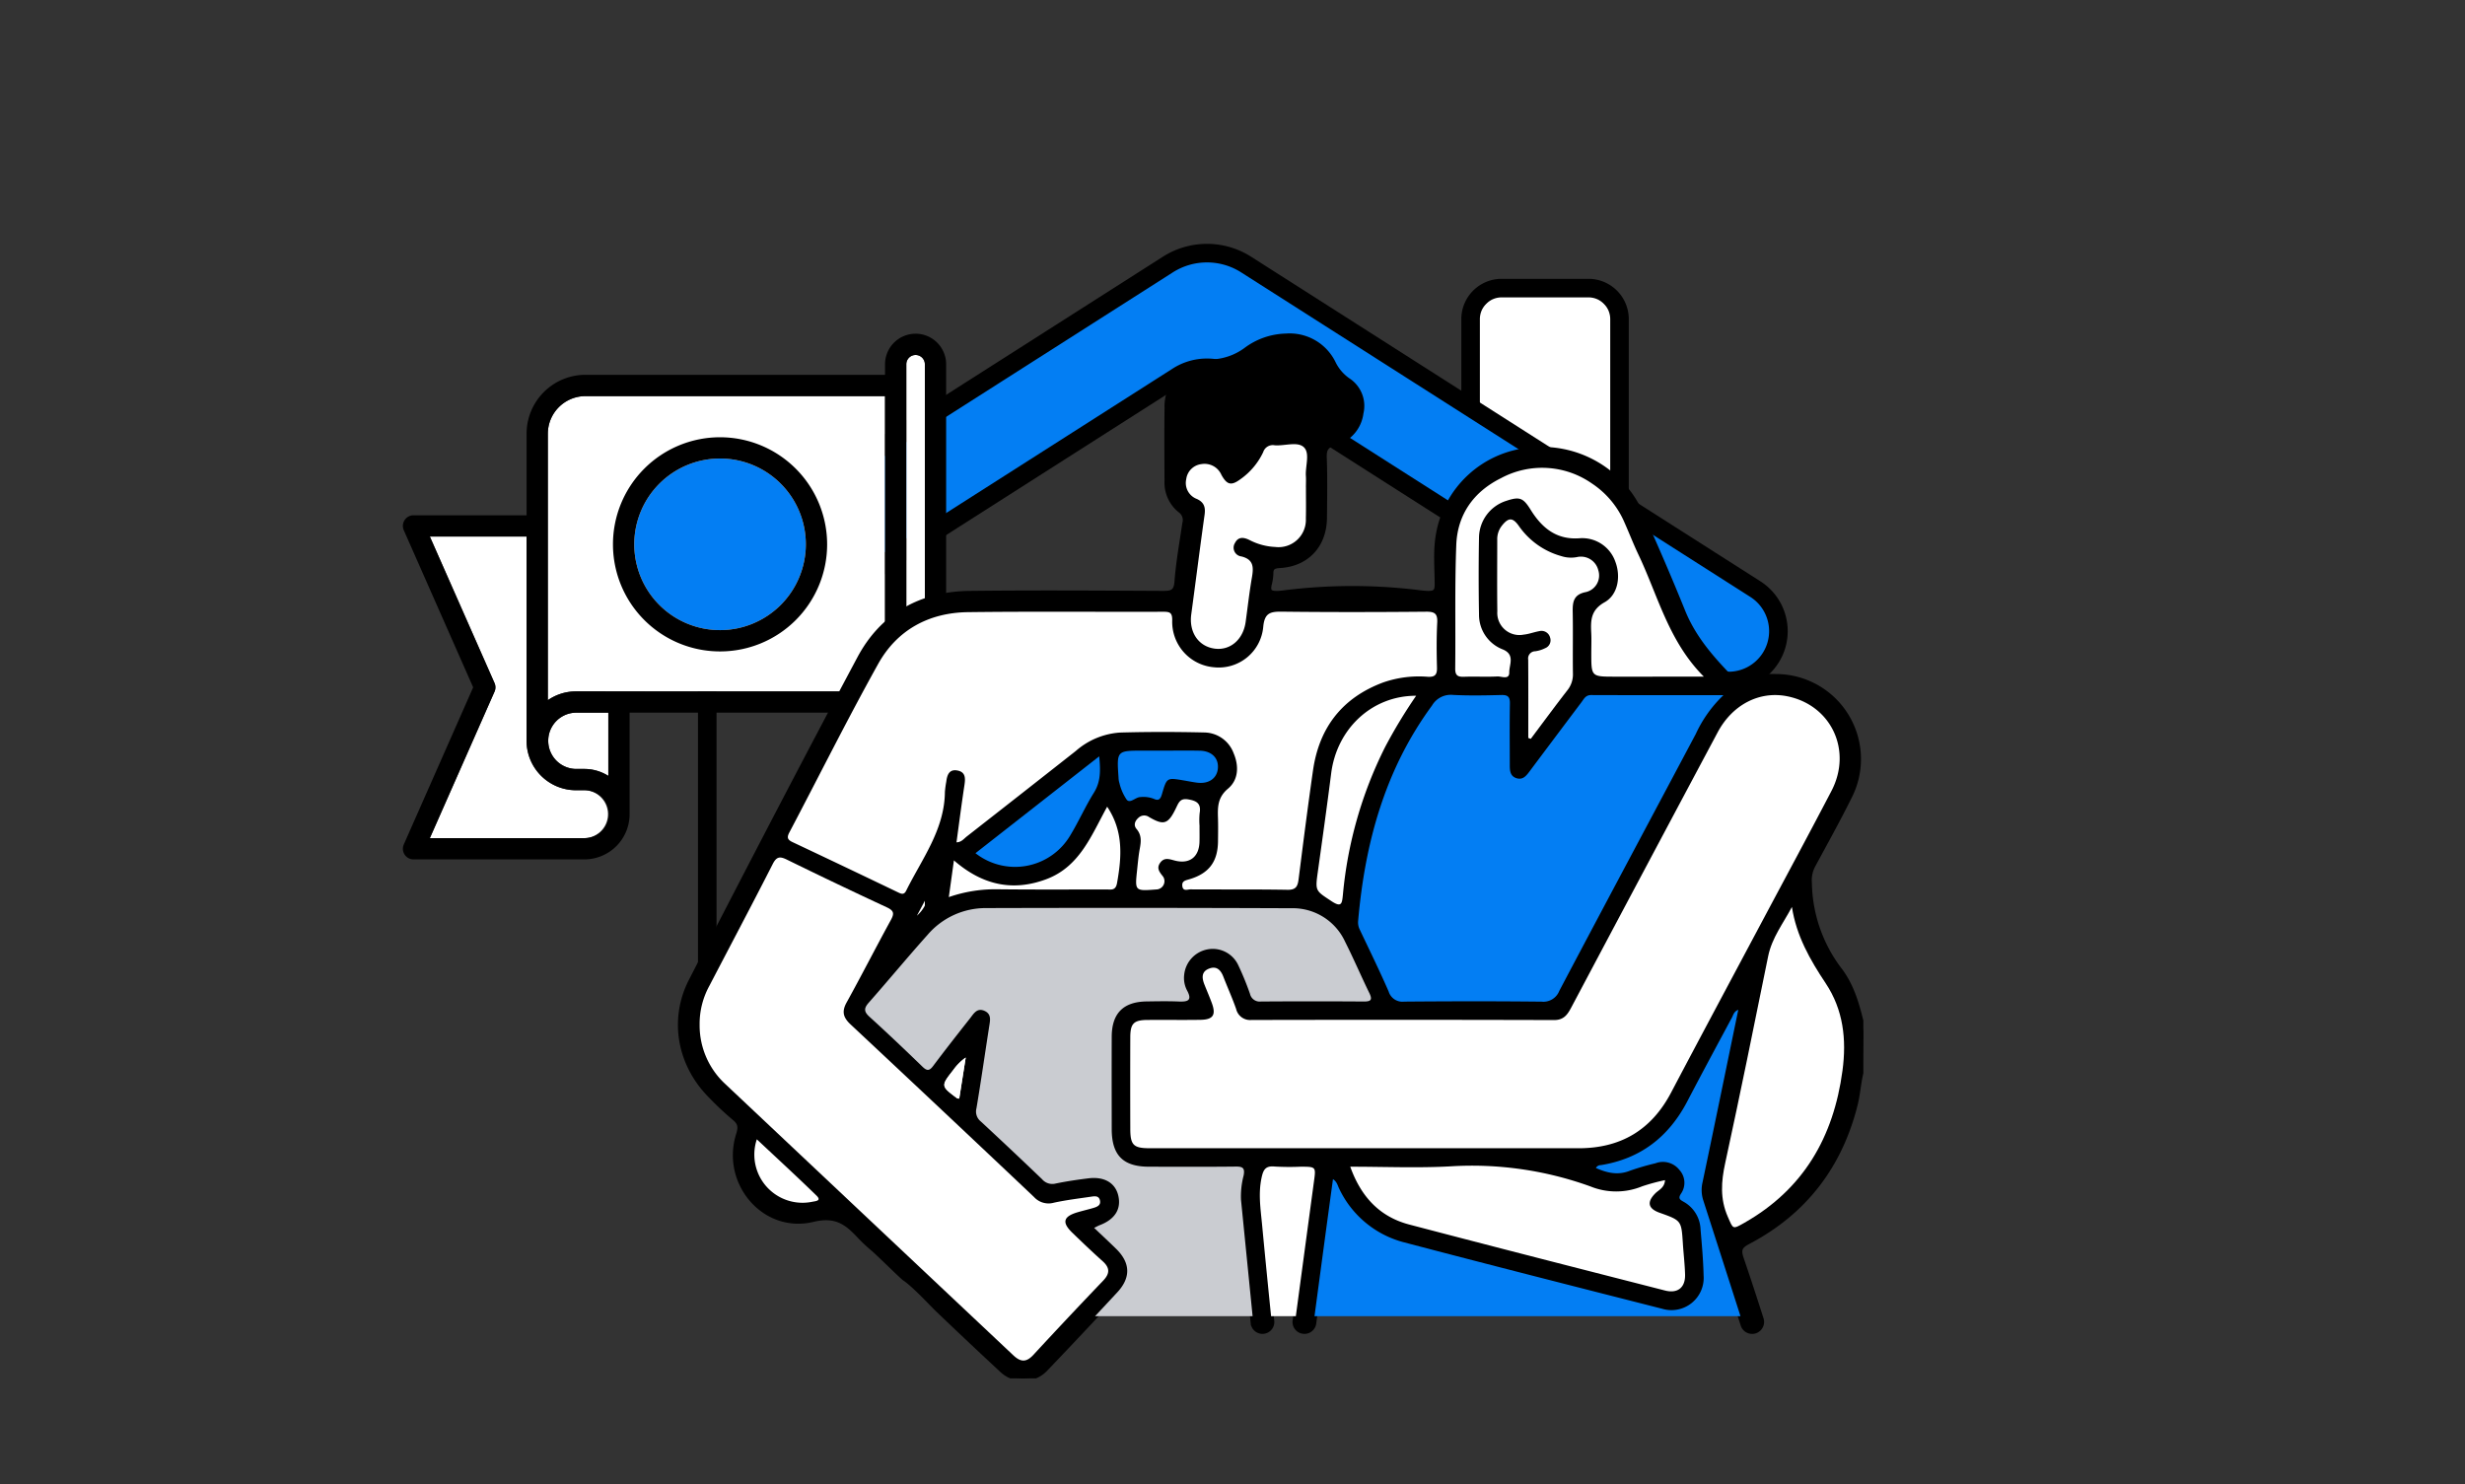
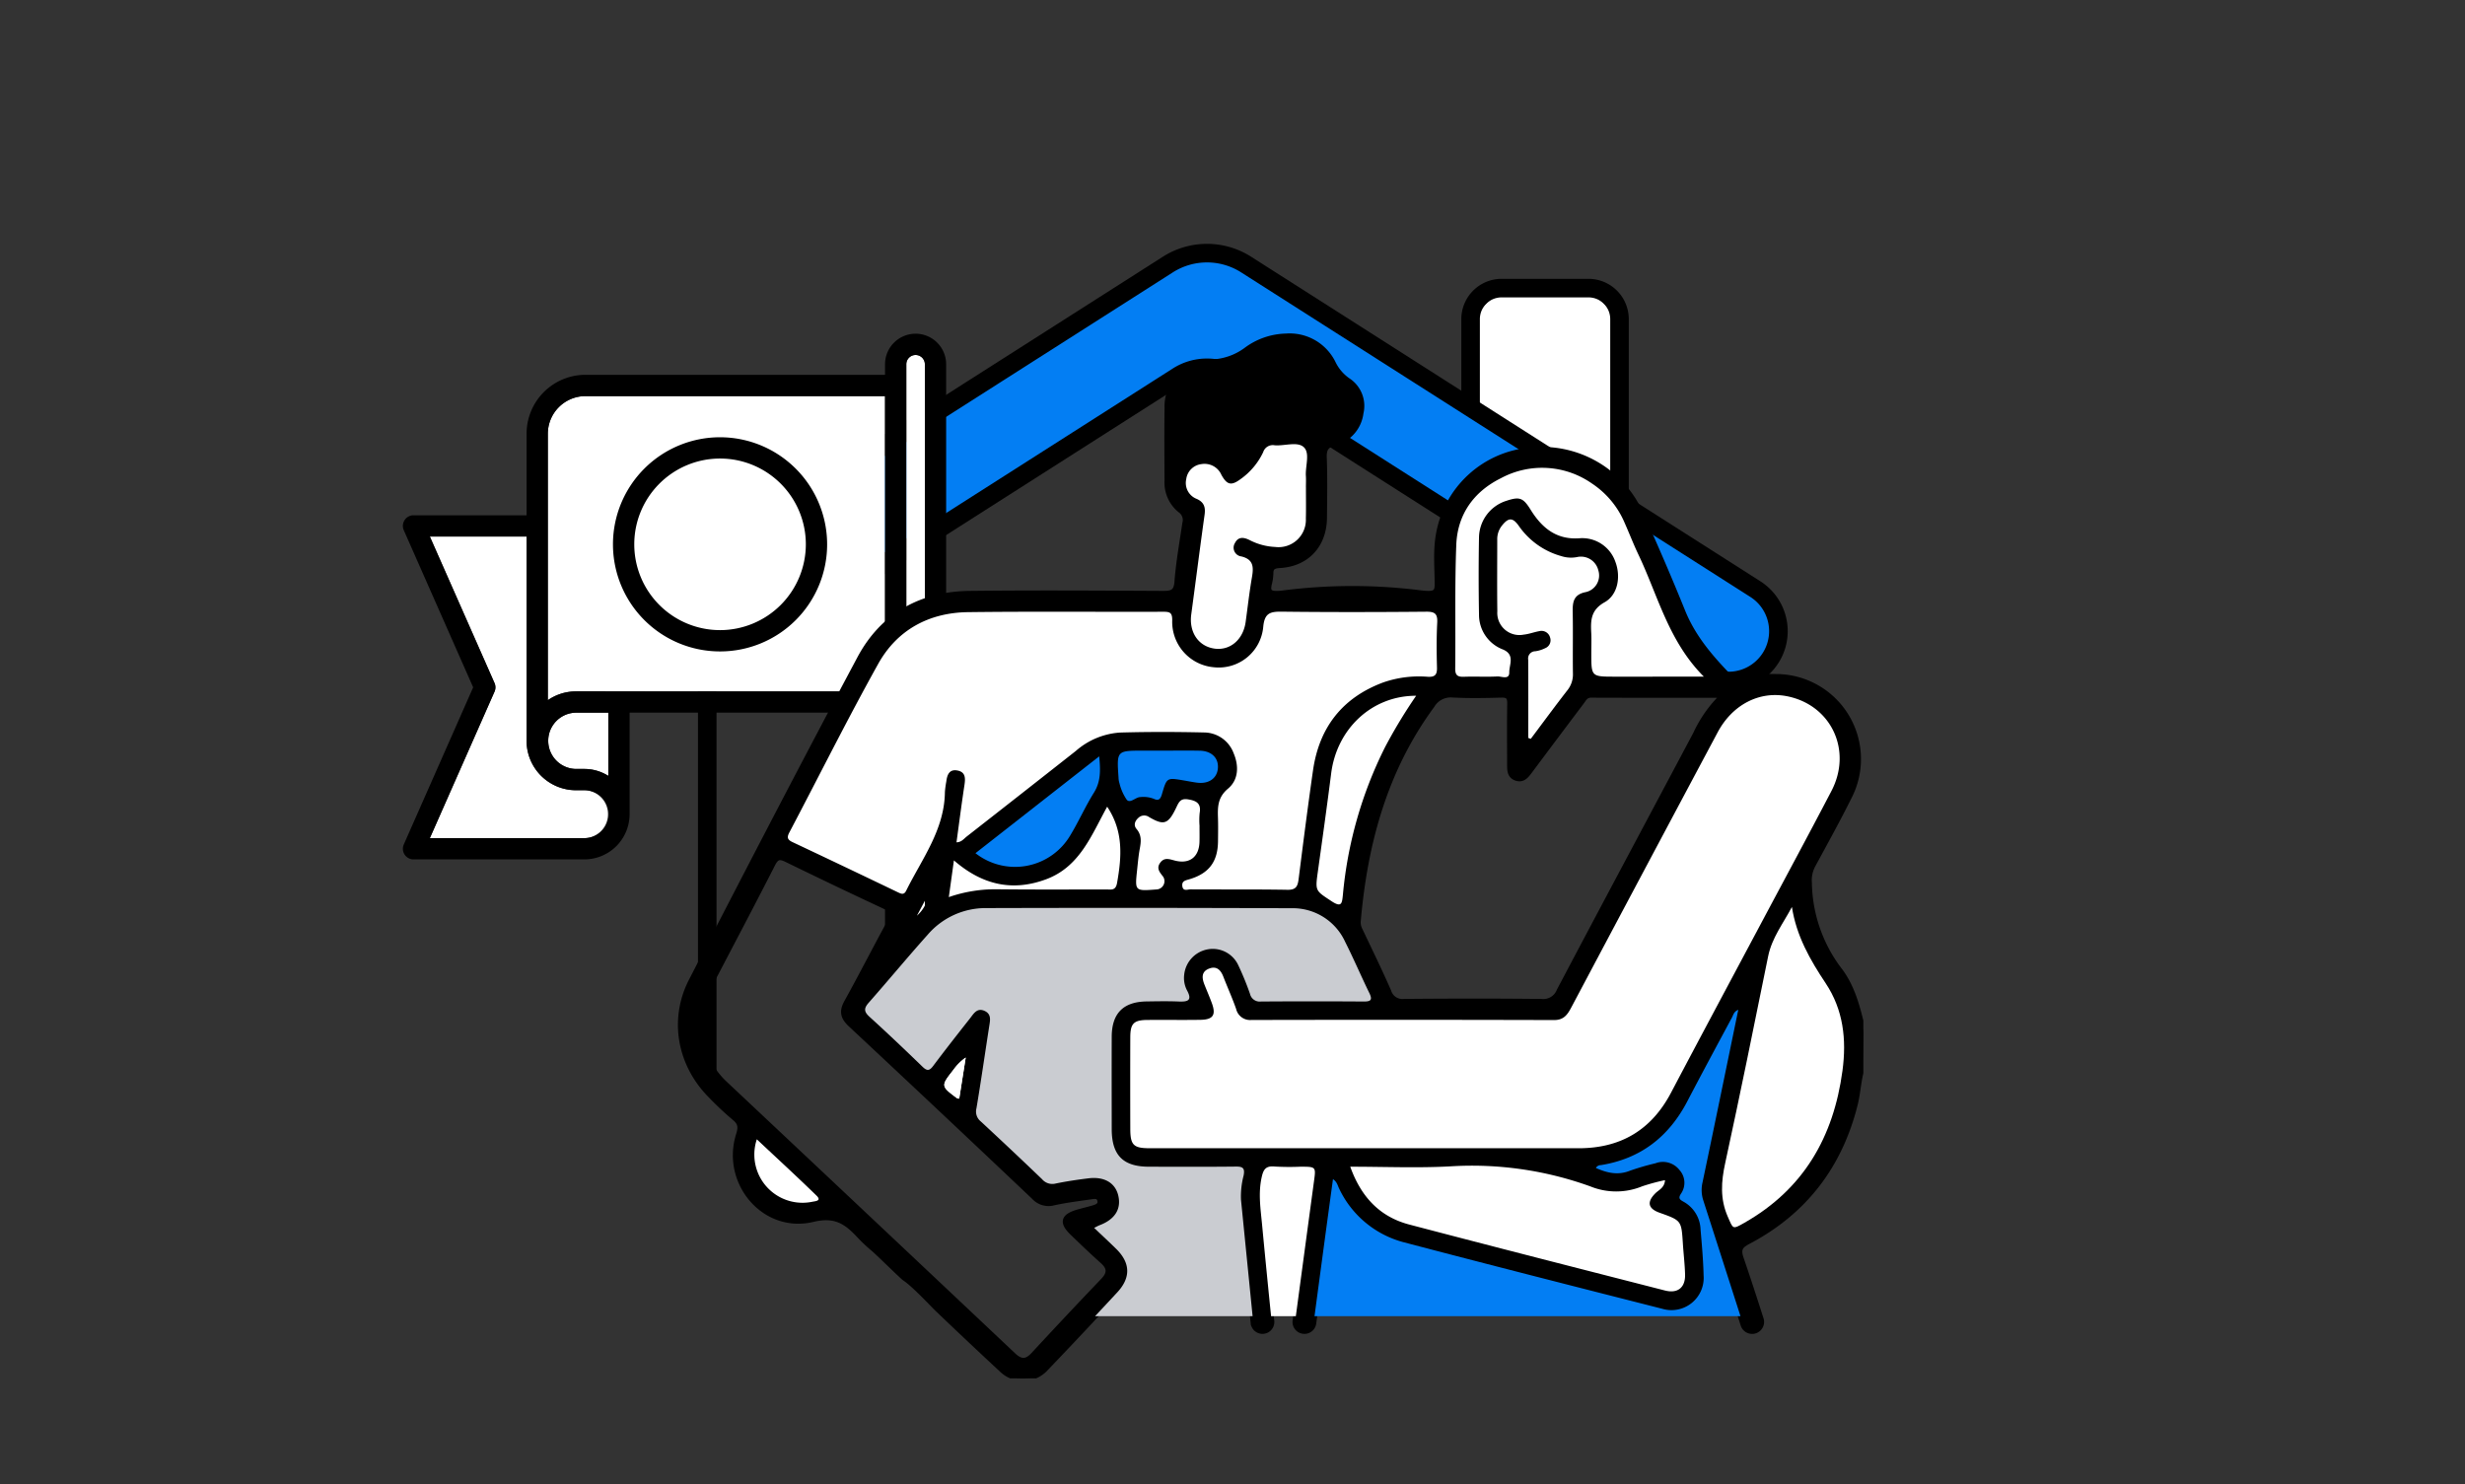
<svg xmlns="http://www.w3.org/2000/svg" width="465" height="280" viewBox="0 0 465 280">
  <rect x="0" y="0" width="465" height="280" fill="#333333" stroke="none" />
  <defs>
    <clipPath id="clip-path">
      <rect id="長方形_1844" data-name="長方形 1844" width="275.505" height="214" fill="none" />
    </clipPath>
  </defs>
  <g id="_pc_sp_alt_" data-name="【pc・sp】&lt;alt=&quot;&quot;&gt;" transform="translate(-1028 -2623)">
    <g id="グループ_2448" data-name="グループ 2448" transform="translate(1104 2669)">
      <g id="グループ_2447" data-name="グループ 2447" clip-path="url(#clip-path)">
        <path id="パス_16283" data-name="パス 16283" d="M97.124,215.961a1.751,1.751,0,0,1-1.751-1.751V137.044a1.751,1.751,0,0,1,3.5,0V214.21a1.751,1.751,0,0,1-1.751,1.751" transform="translate(-39.706 -56.326)" />
        <path id="長方形_1843" data-name="長方形 1843" d="M10.02,0h8.046A10.021,10.021,0,0,1,28.087,10.021V36.977A10.021,10.021,0,0,1,18.066,47H10.021A10.021,10.021,0,0,1,0,36.977V10.02A10.02,10.02,0,0,1,10.02,0Z" transform="translate(201.417 8.346)" fill="#fff" />
        <path id="パス_16284" data-name="パス 16284" d="M366.073,14.8a4.1,4.1,0,0,1,4.1,4.1V54.2a4.1,4.1,0,0,1-4.1,4.1h-16.39a4.1,4.1,0,0,1-4.1-4.1V18.9a4.1,4.1,0,0,1,4.1-4.1Zm0-3.5h-16.39a7.608,7.608,0,0,0-7.6,7.6V54.2a7.608,7.608,0,0,0,7.6,7.6h16.39a7.608,7.608,0,0,0,7.6-7.6V18.9a7.608,7.608,0,0,0-7.6-7.6" transform="translate(-142.418 -4.704)" />
        <path id="パス_16285" data-name="パス 16285" d="M281.37,83.718a9.372,9.372,0,0,1-5.044-1.479l-87.82-56a10.246,10.246,0,0,0-11.016,0l-87.82,56A9.406,9.406,0,1,1,79.557,66.376l11.124-7.09L175.61,5.154a13.751,13.751,0,0,1,14.778,0L286.44,66.376a9.409,9.409,0,0,1-5.069,17.342Z" transform="translate(-31.311 -1.249)" fill="#037ef3" />
        <path id="パス_16286" data-name="パス 16286" d="M181.75,3.5a11.984,11.984,0,0,1,6.447,1.88L284.249,66.6a7.655,7.655,0,1,1-8.23,12.91l-87.82-56a11.994,11.994,0,0,0-12.9,0l-87.82,56A7.655,7.655,0,1,1,79.25,66.6L175.3,5.382A11.987,11.987,0,0,1,181.75,3.5m0-3.5a15.468,15.468,0,0,0-8.33,2.429L77.367,63.65a11.157,11.157,0,1,0,12,18.816l87.82-56a8.491,8.491,0,0,1,9.133,0l87.82,56a11.157,11.157,0,1,0,12-18.816L190.079,2.429A15.468,15.468,0,0,0,181.75,0" transform="translate(-30.062 0)" />
        <path id="パス_16287" data-name="パス 16287" d="M37.866,127.052H8.717l12.2-27.631a2.007,2.007,0,0,0,0-1.622L8.717,70.166H26.96v38.527a9.334,9.334,0,0,0,9.323,9.323h1.582a4.518,4.518,0,0,1,0,9.035m4.518-11.742A8.469,8.469,0,0,0,37.866,114H36.283a5.309,5.309,0,0,1,0-10.617h6.1Zm-6.1-15.939a9.274,9.274,0,0,0-5.309,1.662V50.76a7.1,7.1,0,0,1,7.089-7.088H94.583v55.7ZM102.1,150.779H98.6V37.666a1.749,1.749,0,1,1,3.5,0Z" transform="translate(-3.629 -14.953)" fill="#fff" />
-         <path id="パス_16288" data-name="パス 16288" d="M90.964,101.745a16.183,16.183,0,1,1,16.184-16.184,16.2,16.2,0,0,1-16.184,16.184" transform="translate(-31.133 -28.884)" fill="#037ef3" />
        <path id="パス_16289" data-name="パス 16289" d="M96.717,29.039A5.77,5.77,0,0,0,90.953,34.8v1.99H34.434a11.116,11.116,0,0,0-11.1,11.1V63.289H2.007A2.007,2.007,0,0,0,.171,66.107L13.258,95.746.171,125.385A2.007,2.007,0,0,0,2.007,128.2H34.237a8.542,8.542,0,0,0,8.532-8.533V100.521H90.953V151.93h11.528V34.8a5.77,5.77,0,0,0-5.764-5.764M34.237,124.188H5.088l12.2-27.631a2.007,2.007,0,0,0,0-1.622L5.088,67.3H23.331V105.83a9.334,9.334,0,0,0,9.323,9.323h1.582a4.518,4.518,0,1,1,0,9.035m4.518-11.742a8.469,8.469,0,0,0-4.518-1.307H32.654a5.309,5.309,0,0,1,0-10.617h6.1Zm-6.1-15.939a9.273,9.273,0,0,0-5.309,1.662V47.9a7.1,7.1,0,0,1,7.089-7.088H90.953v55.7Zm65.812,51.408h-3.5V34.8a1.749,1.749,0,1,1,3.5,0Z" transform="translate(0 -12.09)" />
        <path id="パス_16290" data-name="パス 16290" d="M88.1,62.5a20.2,20.2,0,1,0,20.2,20.2A20.221,20.221,0,0,0,88.1,62.5m0,36.381A16.183,16.183,0,1,1,104.284,82.7,16.2,16.2,0,0,1,88.1,98.881" transform="translate(-28.269 -26.02)" />
        <path id="パス_16291" data-name="パス 16291" d="M308.318,149.34a27.9,27.9,0,0,1-5.653-16.4,6.02,6.02,0,0,1,.688-3.314c2.317-4.278,4.679-8.535,6.844-12.889A15.54,15.54,0,0,0,296.38,94.069c-2.471-.037-4.944-.019-7.416,0a2.588,2.588,0,0,1-2.146-.753c-3.27-3.442-6.219-7.05-8.033-11.546-2.5-6.19-5.152-12.323-7.9-18.408a20.373,20.373,0,0,0-21.061-11.991,19.237,19.237,0,0,0-17.084,15.91c-.554,3.089-.239,6.24-.233,9.361,0,1.774-.615,1.962-3.608,1.581a102.718,102.718,0,0,0-25.527.084c-2.57.316-2.912-.235-2.586-1.712a8.554,8.554,0,0,0,.294-1.935c-.021-1.234.524-1.515,1.713-1.584,5.1-.294,8.356-3.825,8.4-8.986.032-3.78.1-7.564-.037-11.34-.062-1.661.39-2.345,2.049-2.8a6.67,6.67,0,0,0,4.871-5.616,5.708,5.708,0,0,0-2.423-6.121,8.474,8.474,0,0,1-2.779-3.233,9.114,9.114,0,0,0-8.9-5.136,13.063,13.063,0,0,0-7.5,2.585,11.6,11.6,0,0,1-6.469,2.289,8.383,8.383,0,0,0-8.453,8.68c-.063,4.579-.024,9.16-.007,13.74a6.685,6.685,0,0,0,2.519,5.555,2.255,2.255,0,0,1,.838,2.46c-.532,3.665-1.2,7.323-1.477,11.009-.152,2.044-1.028,2.231-2.72,2.223-12.14-.06-24.283-.139-36.423,0-9.16.109-16.4,4.155-20.715,12.233-10.769,20.175-21.293,40.483-31.77,60.811-3.781,7.336-2.168,15.835,3.68,21.686A58.221,58.221,0,0,0,99.94,177.3c1.159.939,1.218,1.79.784,3.156-2.854,9,4.808,18.166,13.973,15.969,4.266-1.022,6.347.473,8.735,3.017a29.594,29.594,0,0,0,2.695,2.544c.873.721,5.432,5.235,5.9,5.548,1.853,1.231,5.234,4.9,6.22,5.847q6.063,5.805,12.218,11.514a5.76,5.76,0,0,0,8.063-.235q6.862-7.168,13.6-14.451c2.6-2.8,2.487-5.567-.214-8.216-1.324-1.3-2.686-2.561-4.146-3.949.511-.251.757-.4,1.021-.5,2.9-1.091,4.137-3.06,3.526-5.618-.566-2.371-2.631-3.6-5.617-3.23-2.089.258-4.177.567-6.237.993a2.524,2.524,0,0,1-2.505-.817q-5.754-5.5-11.588-10.918a2.386,2.386,0,0,1-.8-2.47c.866-5.156,1.6-10.334,2.41-15.5.173-1.107.435-2.245-.84-2.851-1.464-.7-2.1.522-2.8,1.408-2.339,2.969-4.675,5.939-6.943,8.962-.767,1.022-1.245.953-2.234-.088a95.487,95.487,0,0,0-9.334-8.818c-1.456-1.167-1.648-1.828-.6-3.014,3.749-4.253,7.364-8.624,11.145-12.848a15.139,15.139,0,0,1,11.245-5.017q28.659-.077,57.319.029a10.849,10.849,0,0,1,10.175,6.328c1.6,3.172,3,6.45,4.557,9.646.609,1.247.375,1.628-1.021,1.619q-9.705-.064-19.411,0a1.876,1.876,0,0,1-2.071-1.443,54.727,54.727,0,0,0-2.215-5.442,5.306,5.306,0,0,0-6.006-2.9,5.432,5.432,0,0,0-4.181,4.748,5.047,5.047,0,0,0,.547,2.96c1.036,1.919.083,2.146-1.56,2.08-2.033-.082-4.071-.045-6.106-.013-4.365.069-6.528,2.247-6.548,6.638-.026,5.816-.014,11.632,0,17.448.008,4.926,2.132,7.075,7.008,7.086,5.452.012,10.905.039,16.357-.023,1.32-.015,1.8.234,1.516,1.681a15.562,15.562,0,0,0-.5,4.533q1.172,11.638,2.321,23.278a1.735,1.735,0,1,0,3.454-.346q-.92-9.1-1.794-18.207c-.273-2.876-.721-5.735-.128-8.673.328-1.622.72-2.459,2.543-2.274a47.746,47.746,0,0,0,4.795.034c3.017,0,2.958-.007,2.561,2.914q-1.78,13.072-3.521,26.149a1.736,1.736,0,0,0,1.721,1.966h.021a1.735,1.735,0,0,0,1.72-1.505q1-7.508,2.012-15.015c.54-4.016,1.09-8.032,1.651-12.167.795.534.88,1.229,1.169,1.793A18.758,18.758,0,0,0,226.2,200.764c16.214,4.264,32.46,8.4,48.709,12.532a6.08,6.08,0,0,0,7.829-6.277c-.071-2.9-.329-5.8-.577-8.7a6.2,6.2,0,0,0-3.154-5.178c-.72-.407-1.135-.636-.527-1.562a3.588,3.588,0,0,0-.3-4.46,3.949,3.949,0,0,0-4.524-1.26,47.363,47.363,0,0,0-4.8,1.4c-2.281.915-4.343.416-6.433-.515a1.042,1.042,0,0,1,.934-.538c7.522-1.208,12.839-5.37,16.327-12.063,2.751-5.28,5.579-10.52,8.4-15.765.266-.5.382-1.161,1.2-1.47-2.261,10.956-4.472,21.758-6.741,32.547a6.929,6.929,0,0,0,.187,3.553q3.761,11.65,7.489,23.311a1.758,1.758,0,0,0,3.349-1.072c-1.22-3.814-2.457-7.622-3.756-11.409-.616-1.794-.177-2.422,1.393-3.249,10.561-5.567,17.2-14.248,20.1-25.816.585-2.332.632-4.77,1.381-7.066l.2-6.589c-.985-4.133-1.913-8.342-4.559-11.772M236.082,69.209c.224-5.736,3.285-10.038,8.418-12.582a16.405,16.405,0,0,1,17.173,1,16.728,16.728,0,0,1,6.176,7.439c.881,1.989,1.666,4.022,2.6,5.984,3.681,7.728,5.669,16.338,12.335,23.011H266.024c-4.469,0-4.469,0-4.469-4.377,0-1.307.055-2.618-.012-3.922-.12-2.345-.071-4.281,2.524-5.736,2.527-1.418,3.075-4.852,2.039-7.608a6.623,6.623,0,0,0-6.563-4.479c-4.469.406-7.257-1.871-9.412-5.331-1.41-2.264-2.054-2.564-4.584-1.72a7.364,7.364,0,0,0-5.184,6.832q-.128,7.3,0,14.6a6.992,6.992,0,0,0,4.522,6.62c2.323,1,1.163,2.868,1.185,4.305.023,1.479-1.452.74-2.237.78-2.1.109-4.213-.02-6.317.059-1.191.044-1.656-.281-1.642-1.562.086-7.771-.1-15.551.2-23.312m21.965,12.651c.073,3.848-.01,7.7.04,11.549a4.775,4.775,0,0,1-1.03,3.2c-2.354,3.024-4.62,6.116-6.92,9.182l-.47-.168c0-4.922.018-9.845-.015-14.766a1.359,1.359,0,0,1,1.337-1.593,6.127,6.127,0,0,0,1.859-.58,1.594,1.594,0,0,0,.94-1.981,1.672,1.672,0,0,0-2.022-1.238c-1,.175-1.966.556-2.967.66a4.173,4.173,0,0,1-4.972-4.39c-.06-4.5-.012-9.007-.016-13.51a4.1,4.1,0,0,1,.864-2.631c1.255-1.6,2.063-1.6,3.216.037a14.459,14.459,0,0,0,8.006,5.683,5.943,5.943,0,0,0,2.984.178,3.368,3.368,0,0,1,4,2.515,3.212,3.212,0,0,1-2.309,4.083c-2.359.442-2.561,1.85-2.525,3.765M207.711,56.195c.047.724.008,1.453.008,2.18-.006,1.962.036,3.926-.015,5.887a5.154,5.154,0,0,1-5.78,5.342,11.634,11.634,0,0,1-4.8-1.281c-1.1-.56-2.162-.721-2.8.541a1.661,1.661,0,0,0,1.225,2.528c2.324.571,2.3,2.064,1.979,3.946-.482,2.789-.8,5.607-1.184,8.412-.463,3.353-2.956,5.461-5.927,5.017-3.015-.451-4.785-3.125-4.334-6.451.849-6.261,1.636-12.529,2.514-18.785.2-1.415-.088-2.364-1.467-2.988a3.218,3.218,0,0,1-1.994-3.725,3.273,3.273,0,0,1,2.906-2.849,3.467,3.467,0,0,1,3.738,2.039c1.059,1.9,1.857,2.078,3.572.822a13.07,13.07,0,0,0,4.308-5.115,1.9,1.9,0,0,1,2.17-1.291c1.87.144,4.278-.757,5.478.344,1.226,1.126.286,3.566.4,5.426M185.09,42.924a4.769,4.769,0,0,1,4.8-4.693,15.5,15.5,0,0,0,8.7-3.028,9.27,9.27,0,0,1,7-1.778,5.571,5.571,0,0,1,4.3,3.326,7.726,7.726,0,0,0,2.917,3.7c1.53.853,2.285,2.075,1.716,3.782a3.742,3.742,0,0,1-3.8,2.705c-3.488.02-6.978.072-10.463-.02-1.682-.044-2.794.4-3.239,2.151a7.522,7.522,0,0,1-.958,1.944c-.866,1.428-1.538,2.663-3.476.8-2.069-1.99-4.809-1.645-7.522-.662,0-2.868-.11-5.557.031-8.232m-70.5,150.2a9.091,9.091,0,0,1-10.447-11.788c3.892,3.654,7.623,7.076,11.248,10.609,1.042,1.016-.183,1.049-.8,1.178m26.607-24.859a9.984,9.984,0,0,1,2.345-2.348q-.611,3.874-1.222,7.744c-.246-.032-.333-.016-.382-.053-3.1-2.318-3.1-2.32-.741-5.344m-11.775-28.29c-2.827,5.153-5.493,10.4-8.339,15.537-.954,1.725-.667,2.837.737,4.149q17.364,16.219,34.611,32.563a3.7,3.7,0,0,0,3.712,1.079c2.335-.513,4.721-.8,7.09-1.149.641-.1,1.4-.2,1.621.653.246.958-.5,1.261-1.217,1.476-.972.291-1.964.518-2.939.8-2.747.8-3.063,1.923-1.052,3.869,1.879,1.82,3.77,3.629,5.719,5.372,1.387,1.239,1.4,2.325.111,3.671q-6.628,6.932-13.141,13.974c-1.333,1.443-2.391,1.45-3.825.1Q125.4,196.479,98.236,170.952A15.049,15.049,0,0,1,93.345,159.7a14.878,14.878,0,0,1,1.84-7.321c3.987-7.66,8.036-15.289,11.956-22.983.727-1.428,1.374-1.45,2.656-.824q9.388,4.585,18.855,9c1.341.622,1.452,1.148.767,2.4m3.431.909,3.987-7.484c.46,3.518-1.026,5.627-3.987,7.484m39.238-7.876c-.263,1.472-1.142,1.2-2.027,1.2-6.818,0-13.637.044-20.454-.033a26.713,26.713,0,0,0-9.248,1.475c.333-2.4.625-4.5.961-6.927,5.335,4.638,11.05,5.931,17.418,3.553,6.339-2.366,8.526-8.321,11.491-13.678,3.111,4.655,2.744,9.478,1.86,14.412m-26.7-5.641,23.344-18.271c.26,2.7.284,4.8-1,6.861-1.61,2.579-2.849,5.387-4.422,7.991a12.1,12.1,0,0,1-17.918,3.42M173.934,117.3a9.384,9.384,0,0,1-1.389-3.144,3.723,3.723,0,0,1-.172-1.063c-.353-5.076-.351-5.076,4.668-5.076h3.922c2.251,0,4.5-.034,6.754.012,2.23.047,3.566,1.4,3.4,3.334-.168,1.9-1.752,2.988-3.962,2.69-.862-.116-1.717-.289-2.575-.433-3.1-.519-3.1-.52-4.017,2.613-.231.789-.545,1.35-1.507.881a5.449,5.449,0,0,0-2.56-.338c-.929.015-1.873,1.24-2.558.523m9.272,11.5c-1.059-.237-2.135-.8-2.969.353-.763,1.054-.13,1.769.56,2.646a1.57,1.57,0,0,1-1.3,2.405c-4.038.309-4.044.308-3.625-3.623.146-1.37.264-2.749.516-4.1.247-1.328.361-2.538-.615-3.684-.62-.728-.305-1.525.361-2.115a1.572,1.572,0,0,1,2-.136c2.823,1.644,3.634,1.375,5.174-1.889.47-1,.811-1.67,2.178-1.449,1.619.261,2.507.778,2.189,2.59a14.026,14.026,0,0,0-.023,2.392c0,1.016.022,2.033-.008,3.049-.081,2.763-1.791,4.155-4.439,3.563m23.135,3.457c-.167,1.325-.472,2.035-2.077,2.007-6.1-.107-12.21-.04-18.316-.082-.533,0-1.4.438-1.541-.609-.127-.98.583-1.077,1.33-1.3,3.71-1.1,5.362-3.333,5.4-7.172.014-1.453.04-2.908-.006-4.361-.066-2.1-.057-3.921,1.9-5.565s2.077-4.257,1.057-6.663a5.988,5.988,0,0,0-5.561-3.928c-5.3-.123-10.614-.133-15.915.019a14.059,14.059,0,0,0-8.3,3.469q-10.262,8.109-20.584,16.142c-.55.43-.993,1.076-1.937,1.093.5-3.628.959-7.221,1.505-10.8.194-1.275.228-2.443-1.3-2.74-1.567-.306-1.97.821-2.125,2.091a17.578,17.578,0,0,0-.261,1.941c-.068,7.138-4.325,12.624-7.3,18.619-.437.881-.967.6-1.6.3q-9.918-4.744-19.855-9.451c-.951-.448-1.084-.884-.588-1.826,5.583-10.6,10.926-21.325,16.751-31.785,3.581-6.431,9.587-9.673,16.95-9.765,12.282-.154,24.568-.029,36.851-.074,1.267,0,1.686.193,1.668,1.637a8.6,8.6,0,0,0,7.906,8.834,8.426,8.426,0,0,0,9.264-7.6c.236-2.62,1.292-2.917,3.511-2.89,9.084.11,18.172.089,27.256.007,1.64-.015,2.139.423,2.056,2.063-.145,2.828-.121,5.669-.046,8.5.036,1.34-.409,1.785-1.741,1.711a20.516,20.516,0,0,0-8.377,1.059c-7.734,2.875-12.1,8.5-13.268,16.6-.98,6.828-1.853,13.673-2.717,20.517m8.358,2.934c-.165,1.589-.2,2.512-2.151,1.223-3.034-2.008-3.092-1.875-2.576-5.568.861-6.174,1.728-12.349,2.513-18.533,1.07-8.431,7.694-14.671,16.034-14.65a97.037,97.037,0,0,0-5.865,9.687,77.761,77.761,0,0,0-7.954,27.842m3.2,6.625a3.063,3.063,0,0,1-.328-1.663c1.285-14.706,5.038-28.548,13.942-40.654a4.093,4.093,0,0,1,3.923-2c3.043.162,6.1.1,9.151.019,1.232-.031,1.635.353,1.614,1.595-.066,3.85-.026,7.7-.02,11.552,0,1.036.008,2.121,1.222,2.53s1.862-.407,2.5-1.259q4.888-6.547,9.807-13.07c.462-.614.779-1.342,1.8-1.337,8.121.033,16.242.018,24.975.018a24.015,24.015,0,0,0-5.224,7.325c-8.578,16.147-17.2,32.273-25.738,48.442a3.217,3.217,0,0,1-3.331,2.046c-8.645-.1-17.291-.082-25.937-.009a2.71,2.71,0,0,1-2.926-1.907c-1.713-3.919-3.6-7.766-5.432-11.632m53.225,48.395a37.619,37.619,0,0,1,4.342-1.175c-.1,1.459-1.176,1.831-1.826,2.484-1.644,1.652-1.387,2.886.822,3.673,4.1,1.459,4.091,1.459,4.369,5.781.126,1.956.365,3.909.417,5.867.065,2.456-1.4,3.627-3.785,3.015-16.091-4.122-32.187-8.226-48.252-12.447-5.526-1.452-9.072-5.168-11.125-10.907,6.5,0,12.682.268,18.833-.062a65.706,65.706,0,0,1,26.5,3.789,12.894,12.894,0,0,0,9.708-.016m5.47-17.671c-3.719,7.056-9.526,10.488-17.461,10.478q-19.949-.025-39.9,0-20.494,0-40.987,0c-3.074,0-3.658-.6-3.662-3.711q-.01-8.612,0-17.224c.008-2.587.651-3.24,3.206-3.262,3.343-.029,6.686.028,10.028-.024,2.4-.036,2.973-.923,2.139-3.182-.427-1.157-.919-2.289-1.375-3.435-.5-1.268-.639-2.5.926-3.067,1.395-.506,2.153.319,2.632,1.558.786,2.029,1.685,4.017,2.406,6.068a2.7,2.7,0,0,0,2.873,2.087q28.561-.039,57.121.015c1.813,0,2.51-1.017,3.227-2.366q13.78-25.965,27.612-51.9c2.8-5.25,7.9-7.859,13.128-6.81,8.3,1.666,12.332,10.214,8.335,17.874-4.33,8.3-8.783,16.538-13.182,24.8-5.695,10.7-11.422,21.382-17.074,32.106m32.346-4.142c-1.684,12.509-7.344,22.334-18.492,28.675-2.291,1.3-2.11,1.2-3.136-1.136-1.485-3.372-1.253-6.628-.492-10.129,2.82-12.973,5.46-25.985,8.1-39,.71-3.5,2.855-6.227,4.488-9.317.839,5.453,3.414,9.967,6.369,14.4,3.317,4.98,3.963,10.565,3.165,16.5" transform="translate(-37.371 -12.424)" stroke="#000" stroke-width="1" />
        <path id="パス_16292" data-name="パス 16292" d="M205.707,181.9c-2.964,5.357-5.152,11.312-11.491,13.678-6.368,2.377-12.083,1.084-17.418-3.553-.336,2.422-.627,4.526-.961,6.927a26.712,26.712,0,0,1,9.248-1.475c6.817.077,13.636.037,20.454.033.885,0,1.764.274,2.028-1.2.884-4.934,1.251-9.757-1.86-14.413M177.8,236.963q.61-3.867,1.222-7.744a9.985,9.985,0,0,0-2.345,2.349c-2.363,3.023-2.362,3.025.741,5.343.048.037.135.021.382.053" transform="translate(-72.85 -75.729)" fill="#fff" />
        <path id="パス_16293" data-name="パス 16293" d="M253,53.638c2.713-.983,5.453-1.328,7.522.662,1.938,1.863,2.611.628,3.476-.8a7.506,7.506,0,0,0,.958-1.944c.445-1.748,1.557-2.2,3.239-2.151,3.486.092,6.976.04,10.464.019a3.742,3.742,0,0,0,3.8-2.705c.569-1.707-.186-2.929-1.716-3.781a7.723,7.723,0,0,1-2.917-3.7,5.57,5.57,0,0,0-4.3-3.326,9.269,9.269,0,0,0-7,1.777,15.492,15.492,0,0,1-8.7,3.028,4.769,4.769,0,0,0-4.8,4.693c-.142,2.675-.031,5.363-.031,8.232" transform="translate(-105.313 -14.906)" />
        <path id="パス_16294" data-name="パス 16294" d="M275.7,72.9c0-.727.039-1.456-.008-2.18-.119-1.86.822-4.3-.405-5.426-1.2-1.1-3.608-.2-5.477-.344a1.9,1.9,0,0,0-2.169,1.291,13.081,13.081,0,0,1-4.308,5.116c-1.715,1.255-2.513,1.081-3.572-.822a3.468,3.468,0,0,0-3.739-2.04,3.274,3.274,0,0,0-2.9,2.849,3.218,3.218,0,0,0,1.994,3.725c1.379.624,1.665,1.573,1.467,2.988-.878,6.256-1.665,12.525-2.514,18.785-.451,3.326,1.319,6,4.334,6.451,2.97.445,5.463-1.665,5.927-5.017.388-2.806.7-5.624,1.184-8.413.325-1.882.346-3.374-1.979-3.946a1.661,1.661,0,0,1-1.225-2.528c.636-1.263,1.7-1.1,2.8-.541a11.64,11.64,0,0,0,4.8,1.281,5.155,5.155,0,0,0,5.78-5.343c.051-1.961.009-3.925.015-5.887" transform="translate(-105.35 -26.954)" fill="#fff" />
        <path id="パス_16295" data-name="パス 16295" d="M387.009,111.771c-6.667-6.674-8.654-15.283-12.335-23.011-.935-1.962-1.72-4-2.6-5.984a16.729,16.729,0,0,0-6.175-7.439,16.4,16.4,0,0,0-17.173-1c-5.134,2.544-8.2,6.845-8.419,12.581-.3,7.761-.114,15.541-.2,23.312-.015,1.281.45,1.607,1.642,1.563,2.1-.079,4.215.05,6.317-.058.785-.041,2.26.7,2.237-.78-.023-1.438,1.138-3.307-1.185-4.306a6.992,6.992,0,0,1-4.522-6.62q-.132-7.3,0-14.6A7.365,7.365,0,0,1,349.77,78.6c2.53-.845,3.174-.544,4.584,1.72,2.154,3.46,4.943,5.736,9.411,5.331a6.624,6.624,0,0,1,6.563,4.479c1.036,2.756.489,6.189-2.039,7.607-2.6,1.456-2.645,3.392-2.524,5.736.067,1.3.012,2.614.012,3.922,0,4.378,0,4.378,4.469,4.378Z" transform="translate(-141.593 -30.133)" fill="#fff" />
        <path id="パス_16296" data-name="パス 16296" d="M359.537,130.28l.469.168c2.3-3.066,4.567-6.158,6.921-9.182a4.776,4.776,0,0,0,1.03-3.2c-.051-3.849.033-7.7-.04-11.549-.036-1.914.166-3.322,2.525-3.765a3.211,3.211,0,0,0,2.309-4.083,3.367,3.367,0,0,0-4-2.514,5.956,5.956,0,0,1-2.984-.178,14.465,14.465,0,0,1-8.007-5.684c-1.153-1.635-1.961-1.633-3.215-.037a4.092,4.092,0,0,0-.864,2.631c0,4.5-.043,9.008.016,13.51a4.173,4.173,0,0,0,4.972,4.39c1-.1,1.969-.485,2.967-.66a1.673,1.673,0,0,1,2.022,1.239,1.593,1.593,0,0,1-.94,1.98,6.127,6.127,0,0,1-1.859.58,1.358,1.358,0,0,0-1.337,1.593c.033,4.922.015,9.844.015,14.766" transform="translate(-147.24 -37.077)" fill="#fff" />
        <path id="パス_16297" data-name="パス 16297" d="M279.728,231.3q19.949,0,39.9,0c7.936.01,13.743-3.422,17.461-10.478,5.651-10.723,11.379-21.406,17.074-32.106,4.4-8.265,8.852-16.5,13.182-24.8,4-7.661-.039-16.209-8.335-17.874-5.224-1.049-10.328,1.56-13.128,6.81q-13.835,25.936-27.612,51.9c-.716,1.349-1.414,2.371-3.227,2.366q-28.56-.075-57.12-.014a2.7,2.7,0,0,1-2.873-2.087c-.722-2.051-1.621-4.039-2.407-6.068-.48-1.239-1.237-2.064-2.632-1.558-1.565.567-1.429,1.8-.926,3.067.456,1.146.947,2.279,1.375,3.435.834,2.259.264,3.146-2.139,3.183-3.343.051-6.686-.005-10.029.024-2.555.022-3.2.675-3.206,3.262q-.027,8.612,0,17.224c0,3.114.588,3.71,3.662,3.711q20.494.008,40.987,0" transform="translate(-97.866 -60.704)" fill="#fff" />
        <path id="パス_16298" data-name="パス 16298" d="M439.529,214.287c-1.633,3.089-3.778,5.816-4.488,9.317-2.638,13.011-5.278,26.023-8.1,39-.762,3.5-.993,6.757.491,10.129,1.027,2.331.846,2.438,3.136,1.135,11.149-6.341,16.809-16.165,18.493-28.675.8-5.933.152-11.518-3.165-16.5-2.955-4.437-5.531-8.951-6.37-14.4" transform="translate(-177.497 -89.213)" fill="#fff" />
        <path id="パス_16299" data-name="パス 16299" d="M374.991,305.322q-3.5-10.924-7.018-21.842a6.323,6.323,0,0,1-.138-3.4c2.269-10.789,4.48-21.591,6.741-32.546-.821.309-.937.974-1.2,1.47-2.817,5.246-5.644,10.485-8.4,15.765-3.487,6.693-8.8,10.856-16.327,12.063a1.039,1.039,0,0,0-.934.539c2.09.93,4.151,1.43,6.432.515a47.3,47.3,0,0,1,4.805-1.4,3.95,3.95,0,0,1,4.524,1.26,3.59,3.59,0,0,1,.3,4.46c-.608.927-.194,1.156.527,1.562a6.2,6.2,0,0,1,3.154,5.178c.249,2.9.507,5.8.577,8.7a6.079,6.079,0,0,1-7.829,6.277c-16.248-4.129-32.495-8.268-48.708-12.532a18.757,18.757,0,0,1-12.21-10.124c-.289-.565-.373-1.259-1.168-1.794-.561,4.135-1.111,8.15-1.651,12.167q-.921,6.839-1.832,13.68Z" transform="translate(-122.665 -103.053)" fill="#037ef3" />
        <path id="パス_16300" data-name="パス 16300" d="M306.185,298.124c2.052,5.739,5.6,9.454,11.125,10.907,16.064,4.222,32.161,8.326,48.251,12.447,2.39.612,3.851-.559,3.785-3.014-.052-1.958-.291-3.911-.417-5.868-.278-4.321-.271-4.322-4.369-5.781-2.209-.786-2.467-2.021-.822-3.673.65-.653,1.722-1.025,1.826-2.484a37.715,37.715,0,0,0-4.342,1.175,12.9,12.9,0,0,1-9.709.017,65.7,65.7,0,0,0-26.5-3.79c-6.151.331-12.335.063-18.832.063" transform="translate(-127.472 -124.045)" fill="#fff" />
        <path id="パス_16301" data-name="パス 16301" d="M244.5,230.642c-1.56-3.2-2.953-6.474-4.557-9.646a10.848,10.848,0,0,0-10.175-6.328q-28.79-.114-57.579-.029a14.41,14.41,0,0,0-10.985,5.016c-3.78,4.225-7.4,8.6-11.145,12.849-.93,1.055-.88,1.694.166,2.644,3.391,3.078,6.709,6.236,10,9.421.839.811,1.3.794,2-.146,2.268-3.022,4.6-5.994,6.943-8.962.7-.887,1.334-2.1,2.8-1.408,1.276.606,1.014,1.745.841,2.851-.806,5.166-1.544,10.343-2.411,15.5a2.388,2.388,0,0,0,.8,2.47q5.841,5.408,11.587,10.918a2.525,2.525,0,0,0,2.506.817c2.06-.427,4.148-.736,6.237-.993,2.987-.368,5.051.859,5.617,3.23.611,2.558-.627,4.527-3.525,5.618-.264.1-.511.247-1.022.5,1.461,1.388,2.822,2.649,4.147,3.949,2.7,2.649,2.809,5.417.214,8.215q-2.087,2.251-4.19,4.487h29.721q-1.094-11-2.193-22a15.535,15.535,0,0,1,.5-4.533c.28-1.448-.2-1.7-1.516-1.682-5.452.062-10.9.035-16.358.023-4.875-.01-7-2.16-7.008-7.086-.009-5.816-.021-11.633,0-17.448.019-4.39,2.182-6.569,6.548-6.638,2.035-.032,4.073-.069,6.106.013,1.644.065,2.6-.161,1.56-2.08a5.052,5.052,0,0,1-.546-2.96,5.431,5.431,0,0,1,4.181-4.748,5.306,5.306,0,0,1,6.005,2.9A54.666,54.666,0,0,1,222,230.821a1.877,1.877,0,0,0,2.071,1.443q9.705-.067,19.411,0c1.4.009,1.629-.372,1.021-1.619" transform="translate(-62.198 -89.346)" fill="#caccd1" />
        <path id="パス_16302" data-name="パス 16302" d="M279.091,326.394h4.668q1.692-12.639,3.4-25.275c.4-2.921.456-2.913-2.561-2.914a47.925,47.925,0,0,1-4.795-.033c-1.824-.186-2.215.652-2.542,2.273-.594,2.939-.145,5.8.127,8.674q.82,8.64,1.7,17.275" transform="translate(-115.31 -124.126)" fill="#fff" />
-         <path id="パス_16303" data-name="パス 16303" d="M95.9,229.844a15.049,15.049,0,0,0,4.892,11.252q27.13,25.562,54.272,51.113c1.434,1.353,2.492,1.346,3.824-.1q6.506-7.046,13.141-13.974c1.287-1.346,1.275-2.432-.111-3.671-1.949-1.742-3.841-3.552-5.72-5.371-2.011-1.947-1.7-3.067,1.052-3.87.974-.284,1.966-.511,2.938-.8.72-.215,1.463-.517,1.217-1.476-.219-.852-.979-.749-1.62-.653-2.369.352-4.756.636-7.091,1.149a3.7,3.7,0,0,1-3.712-1.08q-17.258-16.331-34.611-32.562c-1.4-1.311-1.691-2.423-.737-4.148,2.846-5.142,5.512-10.384,8.339-15.537.685-1.248.574-1.773-.766-2.4q-9.477-4.4-18.855-9c-1.282-.626-1.929-.6-2.656.825-3.92,7.694-7.968,15.323-11.956,22.982a14.878,14.878,0,0,0-1.84,7.321" transform="translate(-39.922 -82.567)" fill="#fff" />
        <path id="パス_16304" data-name="パス 16304" d="M156.222,162.373c.943-.016,1.387-.662,1.936-1.092q10.307-8.053,20.585-16.143a14.057,14.057,0,0,1,8.3-3.469c5.3-.152,10.612-.141,15.915-.018a5.986,5.986,0,0,1,5.561,3.928c1.02,2.4.911,5.014-1.057,6.662s-1.97,3.466-1.9,5.565c.046,1.452.02,2.907.005,4.361-.037,3.838-1.689,6.074-5.4,7.172-.747.221-1.457.318-1.33,1.3.137,1.047,1.008.605,1.541.609,6.105.041,12.212-.026,18.316.081,1.6.027,1.909-.682,2.077-2.007.864-6.845,1.737-13.689,2.717-20.518,1.163-8.1,5.534-13.726,13.268-16.6a20.5,20.5,0,0,1,8.377-1.059c1.333.074,1.777-.371,1.741-1.711-.075-2.833-.1-5.674.046-8.5.083-1.64-.415-2.078-2.055-2.064-9.085.082-18.172.1-27.256-.008-2.219-.026-3.274.27-3.511,2.891a8.426,8.426,0,0,1-9.264,7.6,8.6,8.6,0,0,1-7.906-8.835c.018-1.444-.4-1.641-1.668-1.637-12.284.044-24.569-.079-36.852.074-7.363.092-13.368,3.333-16.95,9.764-5.826,10.46-11.168,21.189-16.751,31.785-.5.941-.364,1.377.588,1.826q9.945,4.688,19.855,9.451c.634.3,1.164.586,1.6-.3,2.971-5.994,7.228-11.481,7.3-18.619a17.731,17.731,0,0,1,.26-1.941c.155-1.271.558-2.4,2.125-2.092,1.524.3,1.49,1.465,1.3,2.741-.546,3.58-1.006,7.173-1.5,10.8" transform="translate(-51.8 -49.483)" fill="#fff" />
        <path id="パス_16305" data-name="パス 16305" d="M185.06,183.894a12.1,12.1,0,0,0,17.918-3.42c1.573-2.6,2.812-5.412,4.422-7.991,1.288-2.062,1.264-4.156,1-6.86l-23.344,18.27" transform="translate(-77.045 -68.953)" fill="#037ef3" />
        <path id="パス_16306" data-name="パス 16306" d="M239.791,163.771h-3.922c-5.018,0-5.021,0-4.668,5.076a3.72,3.72,0,0,0,.172,1.063,9.383,9.383,0,0,0,1.389,3.144c.685.717,1.629-.509,2.558-.523a5.44,5.44,0,0,1,2.56.338c.962.469,1.277-.093,1.507-.881.916-3.133.921-3.132,4.017-2.613.859.144,1.713.317,2.575.433,2.211.3,3.8-.788,3.962-2.69.17-1.933-1.166-3.287-3.4-3.334-2.251-.047-4.5-.01-6.754-.012" transform="translate(-96.199 -68.177)" fill="#037ef3" />
        <path id="パス_16307" data-name="パス 16307" d="M248.76,184.478a14.082,14.082,0,0,1,.022-2.391c.318-1.813-.571-2.329-2.189-2.591-1.367-.221-1.707.452-2.178,1.449-1.54,3.264-2.351,3.534-5.174,1.889a1.573,1.573,0,0,0-2,.136c-.667.591-.981,1.387-.361,2.116.975,1.145.861,2.356.615,3.684-.252,1.352-.369,2.731-.515,4.1-.419,3.932-.413,3.933,3.625,3.623a1.569,1.569,0,0,0,1.3-2.4c-.69-.877-1.323-1.593-.56-2.647.835-1.152,1.91-.589,2.969-.353,2.648.592,4.358-.8,4.438-3.563.03-1.015,0-2.032.008-3.049" transform="translate(-98.479 -74.711)" fill="#fff" />
-         <path id="パス_16308" data-name="パス 16308" d="M377.635,145.809c-8.733,0-16.854.015-24.975-.019-1.024,0-1.341.724-1.8,1.338q-4.915,6.526-9.807,13.07c-.636.852-1.293,1.665-2.5,1.259s-1.22-1.495-1.222-2.53c-.006-3.851-.046-7.7.02-11.552.021-1.242-.382-1.626-1.614-1.595-3.049.077-6.108.142-9.151-.019a4.093,4.093,0,0,0-3.924,2c-8.9,12.107-12.658,25.948-13.942,40.654a3.059,3.059,0,0,0,.329,1.663c1.836,3.866,3.718,7.712,5.431,11.632a2.71,2.71,0,0,0,2.926,1.907c8.645-.074,17.292-.087,25.937.008a3.216,3.216,0,0,0,3.331-2.046c8.537-16.17,17.16-32.295,25.739-48.443a24,24,0,0,1,5.223-7.325" transform="translate(-128.522 -60.68)" fill="#037ef3" />
        <path id="パス_16309" data-name="パス 16309" d="M314.085,146.042c-8.34-.021-14.964,6.218-16.034,14.65-.784,6.184-1.651,12.359-2.513,18.533-.515,3.693-.458,3.56,2.576,5.568,1.947,1.289,1.986.367,2.151-1.223a77.773,77.773,0,0,1,7.954-27.842,96.975,96.975,0,0,1,5.865-9.687" transform="translate(-122.938 -60.801)" fill="#fff" />
        <path id="パス_16310" data-name="パス 16310" d="M114.053,289.389A9.09,9.09,0,0,0,124.5,301.176c.617-.13,1.843-.162.8-1.178-3.625-3.532-7.356-6.956-11.248-10.609" transform="translate(-47.285 -120.48)" fill="#fff" />
        <path id="パス_16311" data-name="パス 16311" d="M177.8,270.715q.61-3.868,1.222-7.744a9.985,9.985,0,0,0-2.345,2.348c-2.363,3.023-2.362,3.025.741,5.344.049.037.136.021.382.052" transform="translate(-72.85 -109.481)" fill="#fff" />
      </g>
    </g>
-     <rect id="長方形_1938" data-name="長方形 1938" width="465" height="280" transform="translate(1028 2623)" fill="none" />
  </g>
</svg>